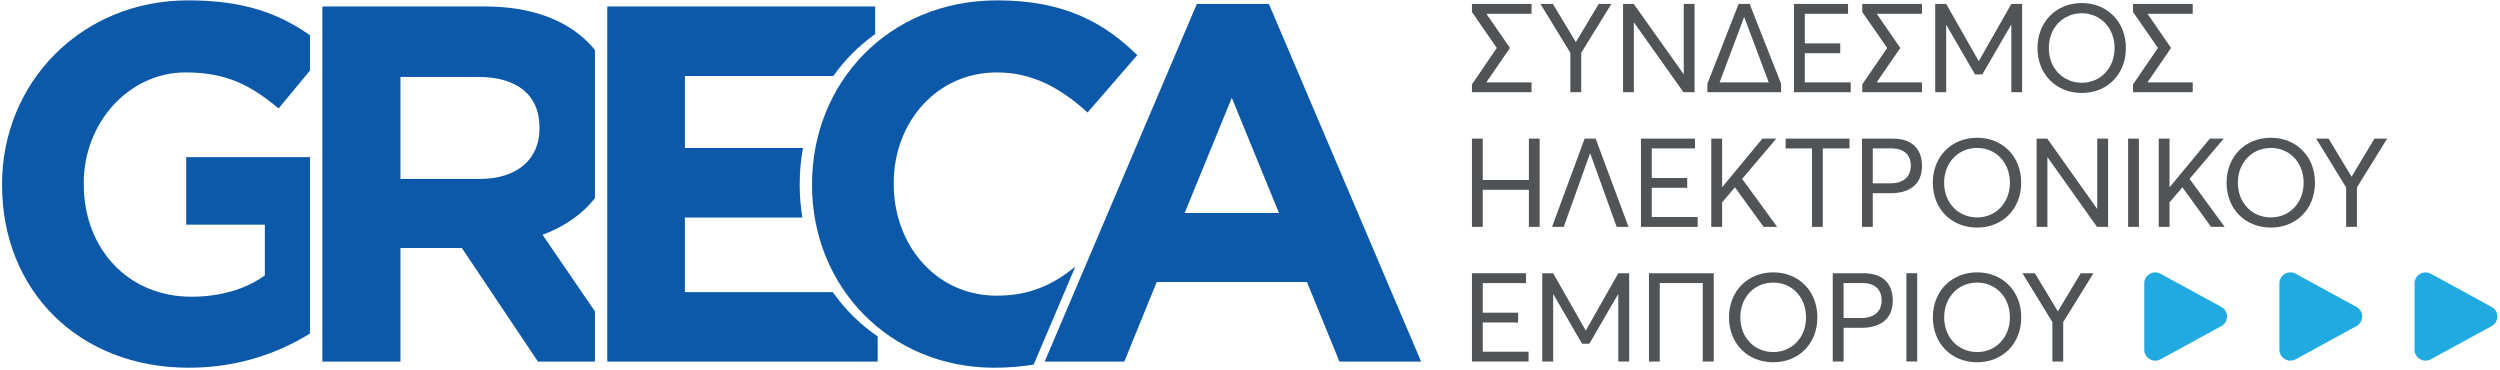
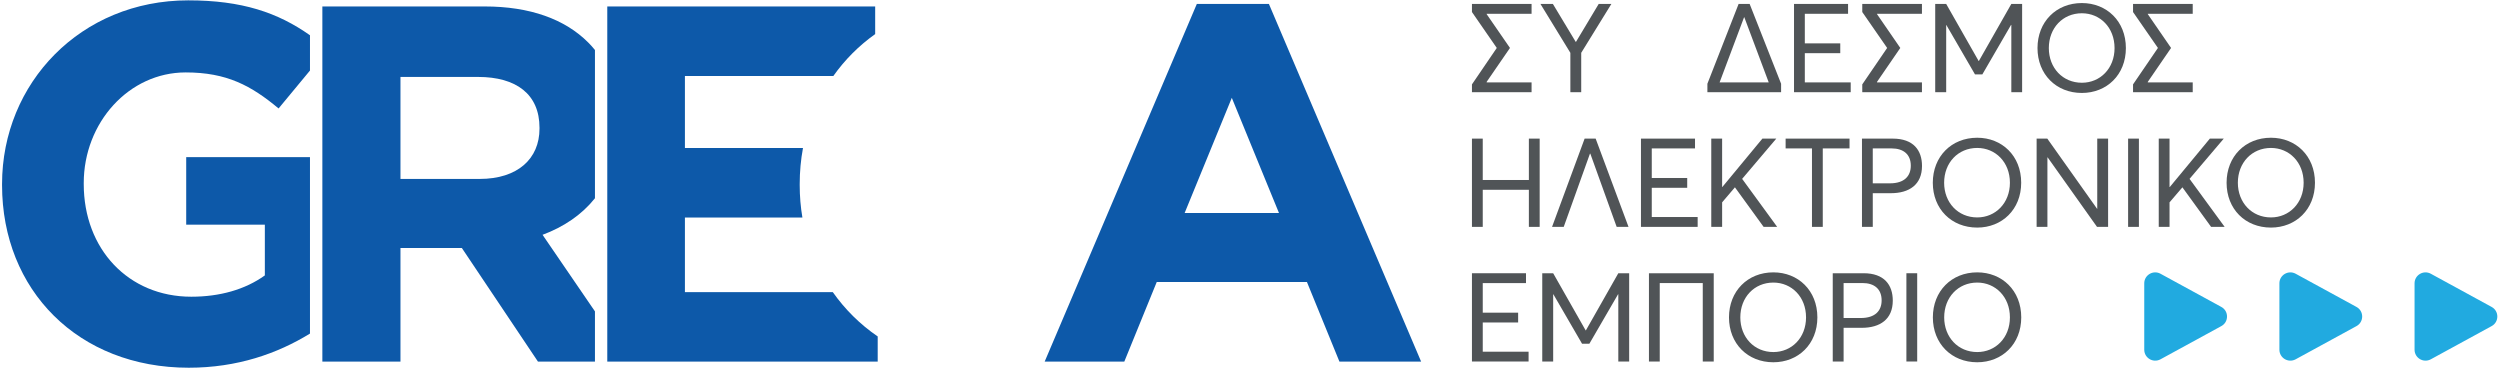
<svg xmlns="http://www.w3.org/2000/svg" version="1.2" viewBox="0 0 426 63" width="426" height="63">
  <style>
		.s0 { fill: #0d59a9 } 
		.s1 { fill: #505457 } 
		.s2 { fill: #21aae0 } 
	</style>
  <g id="Layer 1">
    <g id="&lt;Group&gt;">
      <path id="&lt;Path&gt;" class="s0" d="m52.82 26.78h-21.09v11.5h13.4v8.65c-3.37 2.42-7.69 3.63-12.53 3.63-10.73 0-18.33-8.13-18.33-19.2v-0.17c0-10.29 7.69-18.85 17.37-18.85 7.01 0 11.16 2.25 15.83 6.14l5.35-6.46v-6.01c-5.47-3.86-11.57-5.95-20.74-5.95-18.33 0-31.73 14.1-31.73 31.3v0.18c0 17.89 12.97 31.12 31.81 31.12 8.26 0 15.12-2.41 20.66-5.82z" />
      <path id="&lt;Compound Path&gt;" fill-rule="evenodd" class="s0" d="m101.38 61.62h-9.71l-12.97-19.36h-10.46v19.36h-13.31v-60.52h27.66c7.7 0 13.67 2.16 17.64 6.14q0.61 0.61 1.15 1.28v25.26c-2.25 2.82-5.32 4.89-8.93 6.23l8.93 13.05zm-9.45-39.86c0-5.71-3.97-8.65-10.46-8.65h-13.23v17.38h13.49c6.49 0 10.2-3.45 10.2-8.56z" />
      <path id="&lt;Path&gt;" class="s0" d="m141.91 49.78h-25.2v-12.71h20.02q-0.46-2.69-0.46-5.53v-0.18q0-3.15 0.56-6.14h-20.12v-12.27h25.29c1.95-2.75 4.35-5.17 7.13-7.14v-4.71h-45.65v60.52h46.08v-4.29c-2.99-2.04-5.57-4.6-7.65-7.55z" />
      <g id="&lt;Group&gt;">
-         <path id="&lt;Path&gt;" class="s0" d="m183.23 45.45c-3.83 3.06-7.71 4.93-13.39 4.93-10.37 0-17.55-8.64-17.55-19.02v-0.17c0-10.38 7.35-18.85 17.55-18.85 6.05 0 10.81 2.6 15.48 6.83l8.47-9.77c-5.62-5.53-12.45-9.34-23.86-9.34-18.59 0-31.56 14.1-31.56 31.3v0.18c0 17.37 13.23 31.12 31.04 31.12 2.44 0 4.67-0.19 6.73-0.54z" />
        <path id="&lt;Path&gt;" class="s0" d="m193.64 52.45q0.29-0.3 0.58-0.6l-0.24-0.24z" />
      </g>
      <path id="&lt;Compound Path&gt;" fill-rule="evenodd" class="s0" d="m203.94 0.67h12.28l25.94 60.95h-13.92l-5.54-13.57h-25.59l-5.53 13.57h-13.57zm14 35.63l-8.04-19.63-8.04 19.63z" />
      <g id="&lt;Group&gt;">
        <path id="&lt;Compound Path&gt;" class="s1" d="m250.82 14.38l4.23-6.21-4.23-6.12v-1.38h10.16v1.68h-7.64l-0.03 0.04 3.99 5.78-3.99 5.8 0.03 0.07h7.64v1.67h-10.16z" />
        <path id="&lt;Compound Path&gt;" class="s1" d="m267.59 9l-5.1-8.33h2.12l3.89 6.46h0.05l3.87-6.46h2.16l-5.14 8.33v6.71h-1.85z" />
-         <path id="&lt;Compound Path&gt;" class="s1" d="m276.57 0.67h1.82l8.5 11.97h0.02v-11.97h1.84v15.04h-1.89l-8.4-11.84h-0.05v11.84h-1.84z" />
        <path id="&lt;Compound Path&gt;" fill-rule="evenodd" class="s1" d="m290.94 14.27l5.32-13.6h1.88l5.36 13.6v1.44h-12.56zm10.45-0.23l-4.16-11.1h-0.04l-4.17 11.1z" />
        <path id="&lt;Compound Path&gt;" class="s1" d="m305.7 0.67h9.21v1.68h-7.37v5.04h6.04v1.67h-6.04v4.98h7.82v1.67h-9.66z" />
        <path id="&lt;Compound Path&gt;" class="s1" d="m317.33 14.38l4.24-6.21-4.24-6.12v-1.38h10.17v1.68h-7.65l-0.02 0.04 3.98 5.78-3.98 5.8 0.02 0.07h7.65v1.67h-10.17z" />
        <path id="&lt;Compound Path&gt;" class="s1" d="m329.76 0.67h1.87l5.53 9.72h0.04l5.53-9.72h1.84v15.04h-1.84v-11.46h-0.05l-4.89 8.43h-1.25l-4.89-8.43h-0.02v11.46h-1.87z" />
        <path id="&lt;Compound Path&gt;" fill-rule="evenodd" class="s1" d="m347.19 8.19c0-4.47 3.18-7.67 7.56-7.67 4.22 0 7.5 3.08 7.5 7.67 0 4.58-3.28 7.65-7.5 7.65-4.38 0-7.56-3.18-7.56-7.65zm13.13 0c0-3.49-2.45-5.93-5.57-5.93-3.26 0-5.63 2.52-5.63 5.93 0 3.39 2.37 5.91 5.63 5.91 3.12 0 5.57-2.43 5.57-5.91z" />
        <path id="&lt;Compound Path&gt;" class="s1" d="m363.47 14.38l4.24-6.21-4.24-6.12v-1.38h10.17v1.68h-7.65l-0.02 0.04 3.98 5.78-3.98 5.8 0.02 0.07h7.65v1.67h-10.17z" />
      </g>
      <g id="&lt;Group&gt;">
        <path id="&lt;Compound Path&gt;" class="s1" d="m250.82 23.62h1.84v7.05h7.86v-7.05h1.84v15.04h-1.84v-6.32h-7.86v6.32h-1.84z" />
        <path id="&lt;Compound Path&gt;" class="s1" d="m270.02 23.62h1.88l5.6 15.04h-2.02l-4.49-12.48h-0.06l-4.47 12.48h-1.99z" />
        <path id="&lt;Compound Path&gt;" class="s1" d="m279.62 23.62h9.21v1.67h-7.37v5.04h6.04v1.67h-6.04v4.98h7.82v1.68h-9.66z" />
        <path id="&lt;Compound Path&gt;" class="s1" d="m291.6 23.62h1.85v8.24h0.04l6.82-8.24h2.37l-5.82 6.86 5.97 8.18h-2.31l-4.89-6.74-2.18 2.56v4.18h-1.85z" />
        <path id="&lt;Compound Path&gt;" class="s1" d="m308.76 25.29h-4.49v-1.67h10.89v1.67h-4.56v13.37h-1.84z" />
        <path id="&lt;Compound Path&gt;" fill-rule="evenodd" class="s1" d="m317.28 23.62h5.25c3.52 0 4.98 1.99 4.98 4.66 0 3.17-2.16 4.64-5.3 4.64h-3.09v5.74h-1.84zm4.76 7.62c2.5 0 3.56-1.27 3.56-3.01 0-1.92-1.25-2.94-3.26-2.94h-3.22v5.95z" />
        <path id="&lt;Compound Path&gt;" fill-rule="evenodd" class="s1" d="m329.35 31.14c0-4.47 3.18-7.67 7.57-7.67 4.21 0 7.49 3.07 7.49 7.67 0 4.57-3.28 7.64-7.49 7.64-4.39 0-7.57-3.17-7.57-7.64zm13.14 0c0-3.5-2.46-5.93-5.57-5.93-3.27 0-5.64 2.52-5.64 5.93 0 3.39 2.37 5.91 5.64 5.91 3.11 0 5.57-2.44 5.57-5.91z" />
        <path id="&lt;Compound Path&gt;" class="s1" d="m347.04 23.62h1.82l8.49 11.97h0.02v-11.97h1.85v15.04h-1.89l-8.41-11.84h-0.04v11.84h-1.84z" />
        <path id="&lt;Compound Path&gt;" class="s1" d="m362.63 23.62h1.84v15.04h-1.84z" />
        <path id="&lt;Compound Path&gt;" class="s1" d="m367.85 23.62h1.84v8.24h0.05l6.82-8.24h2.37l-5.83 6.86 5.98 8.18h-2.31l-4.89-6.74-2.19 2.56v4.18h-1.84z" />
        <path id="&lt;Compound Path&gt;" fill-rule="evenodd" class="s1" d="m379.41 31.14c0-4.47 3.17-7.67 7.56-7.67 4.21 0 7.5 3.07 7.5 7.67 0 4.57-3.29 7.64-7.5 7.64-4.39 0-7.56-3.17-7.56-7.64zm13.13 0c0-3.5-2.46-5.93-5.57-5.93-3.26 0-5.64 2.52-5.64 5.93 0 3.39 2.38 5.91 5.64 5.91 3.11 0 5.57-2.44 5.57-5.91z" />
-         <path id="&lt;Compound Path&gt;" class="s1" d="m399.78 31.94l-5.11-8.32h2.12l3.9 6.46h0.04l3.88-6.46h2.16l-5.15 8.32v6.72h-1.84z" />
      </g>
      <g id="&lt;Group&gt;">
        <path id="&lt;Compound Path&gt;" class="s1" d="m250.82 46.56h9.21v1.68h-7.37v5.04h6.03v1.67h-6.03v4.98h7.81v1.67h-9.65z" />
        <path id="&lt;Compound Path&gt;" class="s1" d="m262.8 46.56h1.86l5.53 9.73h0.05l5.52-9.73h1.85v15.04h-1.85v-11.46h-0.04l-4.89 8.43h-1.25l-4.89-8.43h-0.03v11.46h-1.86z" />
        <path id="&lt;Compound Path&gt;" class="s1" d="m280.98 46.56h11.04v15.04h-1.87v-13.36h-7.33v13.36h-1.84z" />
        <path id="&lt;Compound Path&gt;" fill-rule="evenodd" class="s1" d="m294.62 54.08c0-4.47 3.18-7.67 7.56-7.67 4.22 0 7.5 3.08 7.5 7.67 0 4.58-3.28 7.65-7.5 7.65-4.38 0-7.56-3.18-7.56-7.65zm13.13 0c0-3.49-2.45-5.93-5.57-5.93-3.26 0-5.63 2.52-5.63 5.93 0 3.39 2.37 5.91 5.63 5.91 3.12 0 5.57-2.43 5.57-5.91z" />
        <path id="&lt;Compound Path&gt;" fill-rule="evenodd" class="s1" d="m312.3 46.56h5.26c3.51 0 4.97 1.99 4.97 4.66 0 3.18-2.16 4.64-5.29 4.64h-3.09v5.74h-1.85zm4.77 7.63c2.5 0 3.56-1.27 3.56-3.01 0-1.93-1.25-2.95-3.26-2.95h-3.22v5.96z" />
        <path id="&lt;Compound Path&gt;" class="s1" d="m324.85 46.56h1.84v15.04h-1.84z" />
        <path id="&lt;Compound Path&gt;" fill-rule="evenodd" class="s1" d="m329.36 54.08c0-4.47 3.18-7.67 7.56-7.67 4.22 0 7.5 3.08 7.5 7.67 0 4.58-3.28 7.65-7.5 7.65-4.38 0-7.56-3.18-7.56-7.65zm13.13 0c0-3.49-2.46-5.93-5.57-5.93-3.26 0-5.63 2.52-5.63 5.93 0 3.39 2.37 5.91 5.63 5.91 3.11 0 5.57-2.43 5.57-5.91z" />
-         <path id="&lt;Compound Path&gt;" class="s1" d="m349.73 54.89l-5.11-8.33h2.12l3.9 6.46h0.04l3.88-6.46h2.16l-5.15 8.33v6.71h-1.84z" />
      </g>
      <path id="&lt;Compound Path&gt;" class="s2" d="m368.14 46.64l10.37 5.66c1.3 0.7 1.3 2.57 0 3.27l-10.37 5.66c-1.25 0.67-2.76-0.23-2.76-1.64v-11.31c0-1.41 1.51-2.31 2.76-1.64z" />
      <path id="&lt;Compound Path&gt;" class="s2" d="m391.17 46.64l10.37 5.66c1.3 0.7 1.3 2.57 0 3.27l-10.37 5.66c-1.25 0.67-2.76-0.23-2.76-1.64v-11.31c0-1.41 1.51-2.31 2.76-1.64z" />
      <path id="&lt;Compound Path&gt;" class="s2" d="m414.2 46.64l10.37 5.66c1.3 0.7 1.3 2.57 0 3.27l-10.37 5.66c-1.25 0.67-2.76-0.23-2.76-1.64v-11.31c0-1.41 1.51-2.31 2.76-1.64z" />
    </g>
  </g>
</svg>